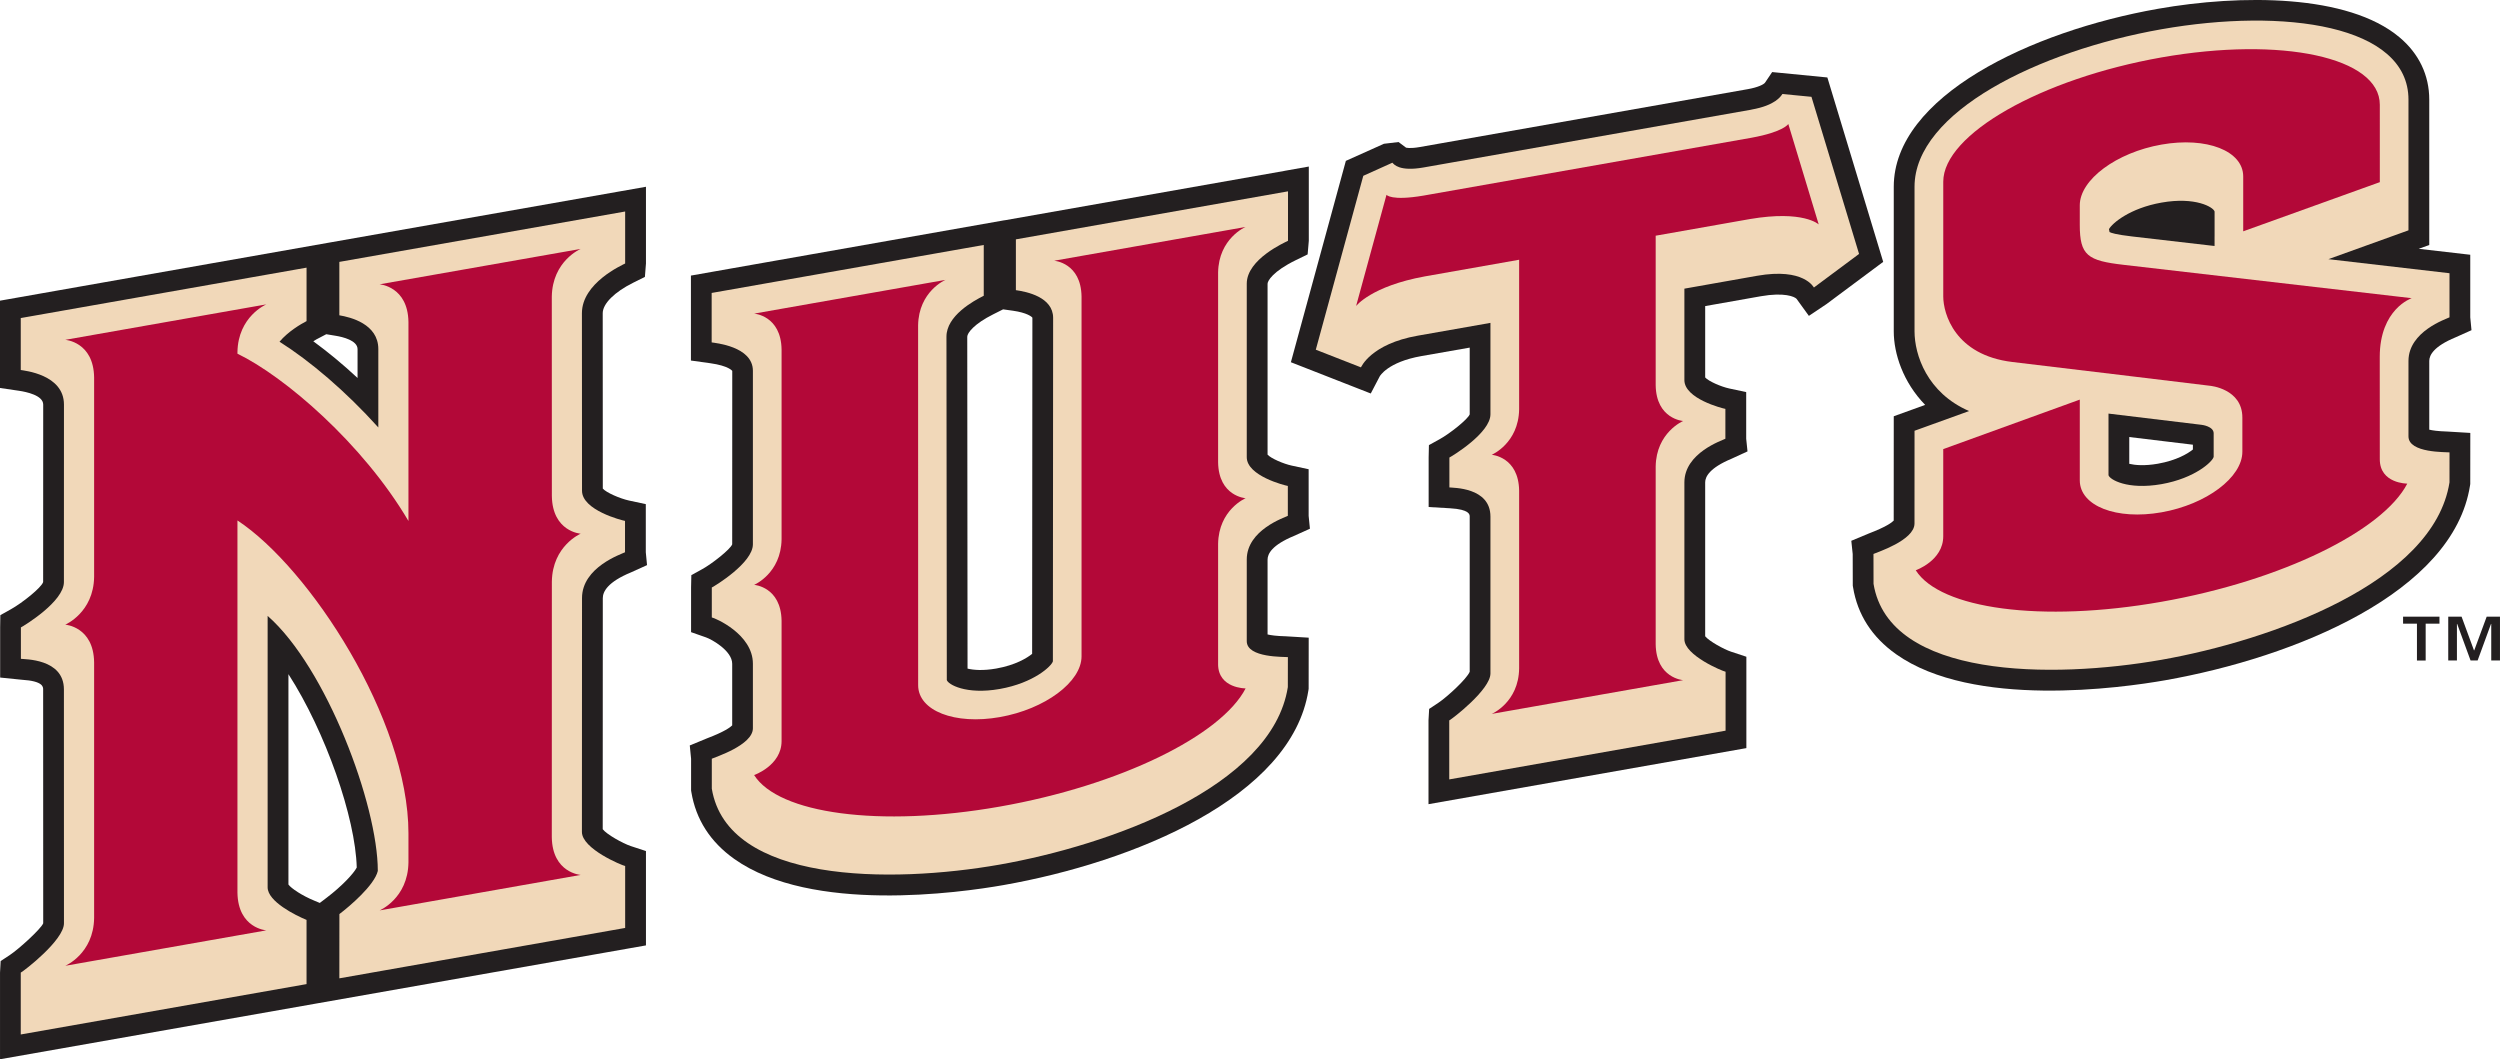
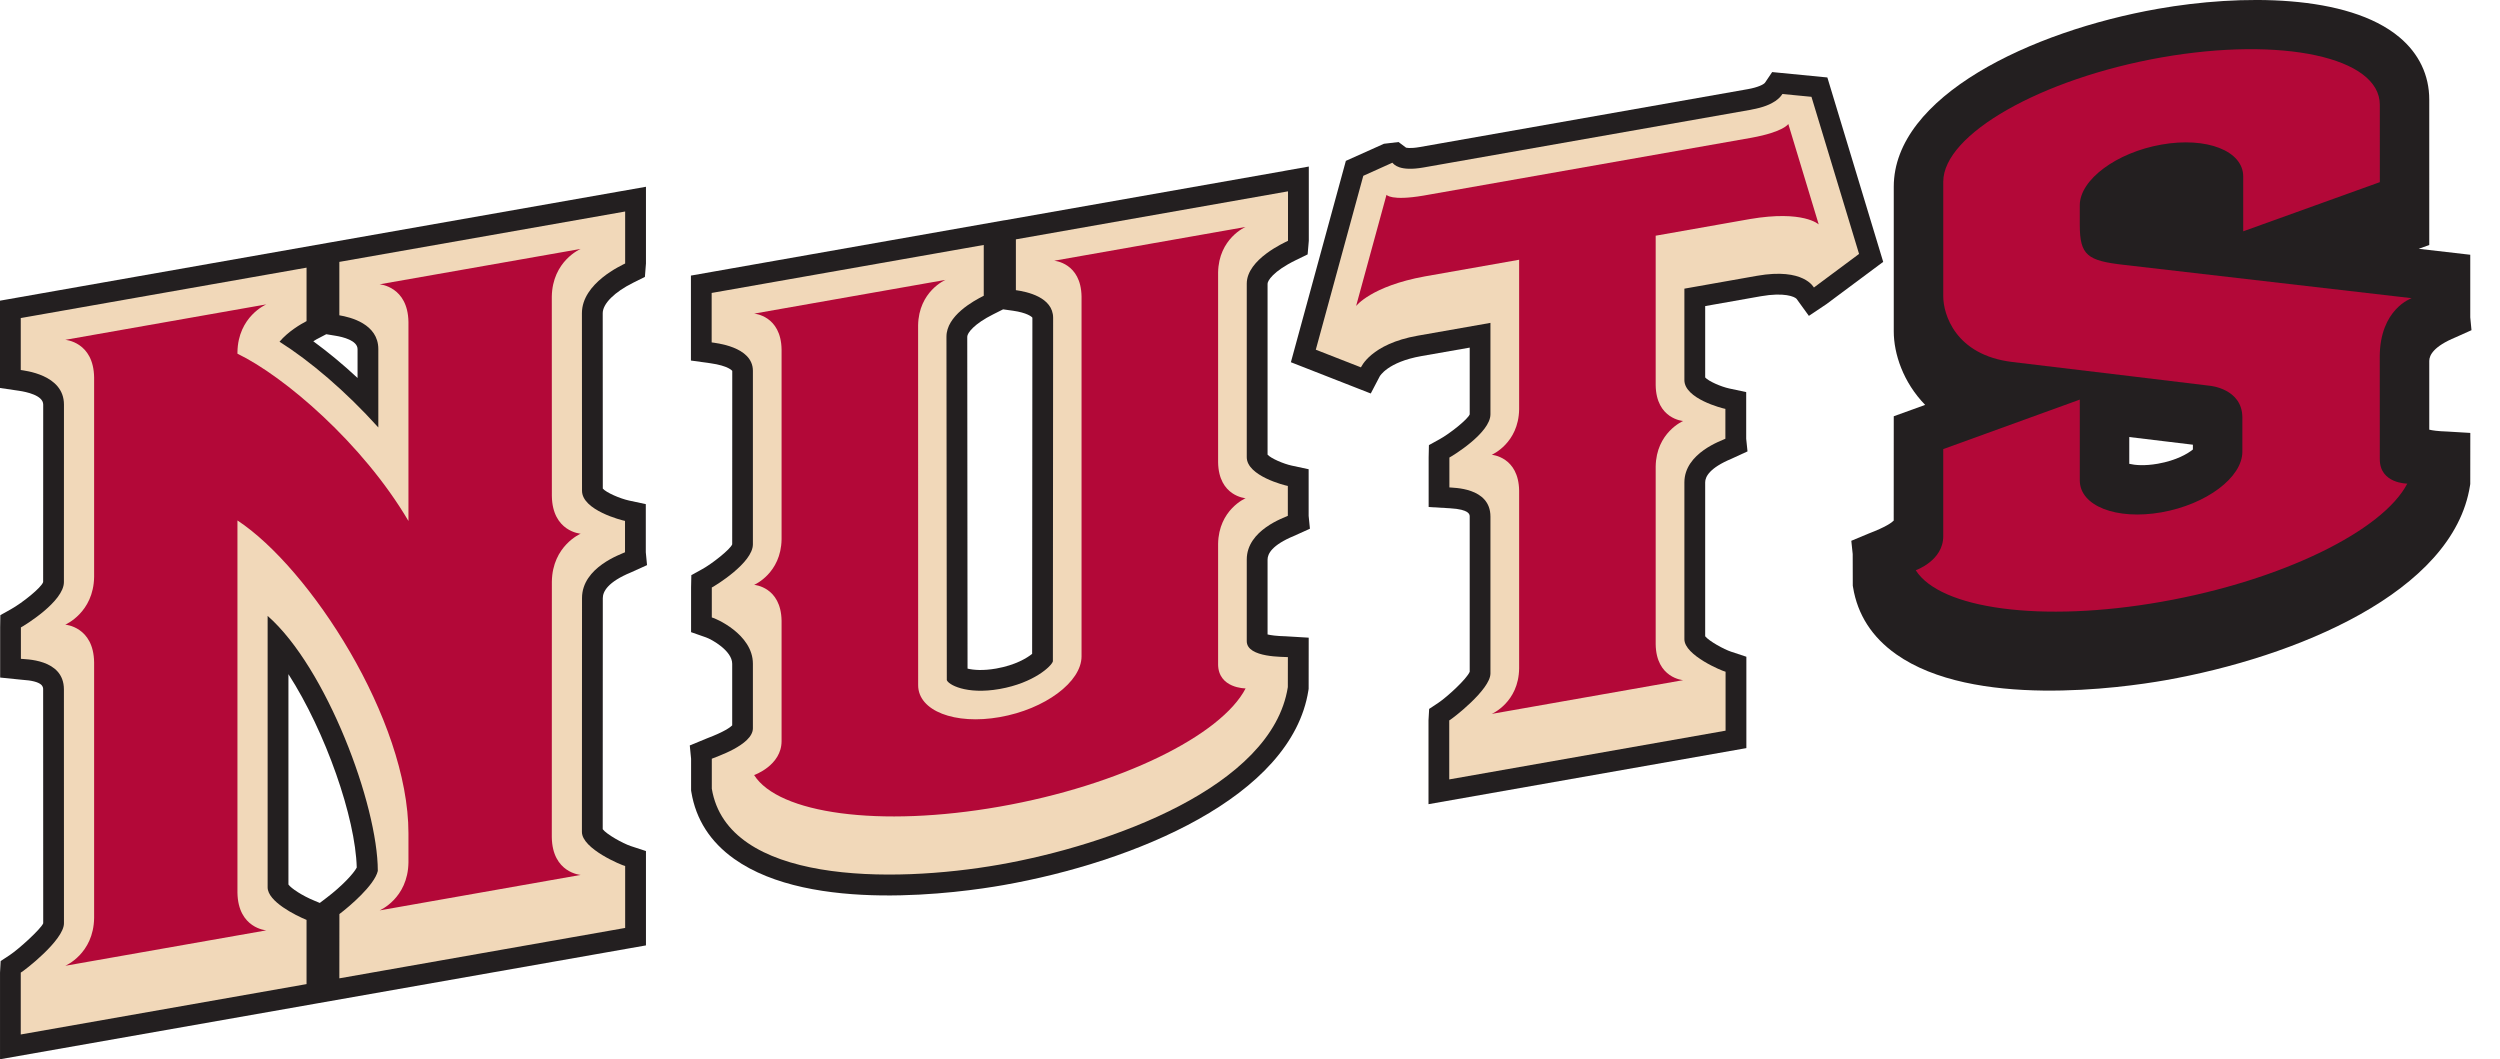
<svg xmlns="http://www.w3.org/2000/svg" viewBox="0 0 155.99 66.094" data-name="Layer 2" id="Layer_2">
  <defs>
    <style>
      .cls-1 {
        fill: #f1d8b9;
      }

      .cls-2 {
        fill: #b30838;
      }

      .cls-3 {
        fill: #231f20;
      }
    </style>
  </defs>
  <g id="Design">
    <g>
      <g>
        <g>
          <path d="M134.643,.55h0c-7.936,1.4-16.48,5.471-16.48,11.104v9.02c0,1.4,.586,3.178,1.959,4.59-.484,.174-1.959,.709-1.959,.709,0,0-.001,6.17-.003,6.51-.12,.123-.474,.391-1.551,.803l-1.095,.457,.087,.826,.005,1.971,.017,.103c.28,1.709,1.182,3.111,2.682,4.174,4.809,3.408,14.066,2.107,16.789,1.629,8.123-1.435,17.979-5.476,19.025-12.148l.015-.098,.003-3.188-1.429-.086c-.609-.019-.938-.07-1.132-.117v-4.291c0-.359,.285-.91,1.638-1.469l.997-.447-.077-.801v-3.906s-2.393-.277-3.217-.371c.233-.086,.659-.238,.659-.238V6.216c0-1.523-.643-2.871-1.858-3.889-3.218-2.703-9.896-2.688-15.075-1.777Zm-1.785,27v-.281c1.488,.18,3.475,.418,3.97,.479v.299c-.307,.248-1.011,.68-2.185,.887-.84,.148-1.431,.09-1.785,.006v-1.389Z" class="cls-3" />
-           <path d="M150.279,27.23v-4.713c.005-1.846,2.369-2.615,2.56-2.717v-2.752l-7.556-.877,4.996-1.799V6.216c0-4.664-7.752-5.74-15.411-4.391-7.658,1.351-15.409,5.16-15.409,9.828v9.02c0,1.465,.78,3.84,3.405,4.975l-3.405,1.23-.002,5.787c0,1.055-2.367,1.803-2.56,1.9l.004,1.865c.973,5.902,11.136,5.941,17.967,4.738,6.835-1.209,16.992-4.828,17.971-11.072l.001-1.869c-.191-.029-2.561,.057-2.561-.998Zm-12.155,1.27c-.04,.272-1.139,1.336-3.256,1.709-2.129,.373-3.239-.293-3.306-.559v-3.844c2.957,.357,5.809,.701,5.809,.701,.037,.004,.753,.098,.753,.529v1.463Zm.056-13.75v.598c-.083-.01-.165-.02-.247-.027-2.155-.25-4.908-.568-4.908-.568-1.005-.117-1.303-.221-1.399-.274-.007-.029-.022-.084-.034-.182,.193-.361,1.296-1.307,3.277-1.656,2.127-.377,3.243,.291,3.312,.557v1.553Z" class="cls-1" />
          <path d="M148.487,22.275l.003,6.381c0,1.525,1.715,1.52,1.715,1.52-1.52,2.934-7.807,6.045-15.337,7.373-7.528,1.328-13.815,.434-15.333-1.967,0,0,1.716-.598,1.716-2.121v-5.439l8.52-3.088v5.039c0,1.598,2.285,2.49,5.098,1.994,2.816-.498,5.046-2.184,5.046-3.781v-2.131c0-1.807-2.022-1.984-2.022-1.984,0,0-8.722-1.057-12.331-1.484-3.579-.43-4.31-3.01-4.31-4.09v-7.158c0-2.957,6.097-6.426,13.617-7.756,7.524-1.322,13.622-.006,13.622,2.953,0,0,.001,1.27,.001,4.83l-8.524,3.068v-3.422c0-1.598-2.283-2.488-5.1-1.99-2.812,.494-5.098,2.193-5.098,3.787v1.221c0,1.912,.486,2.238,2.745,2.496,2.593,.299,17.967,2.08,17.967,2.08,0,0-1.995,.664-1.995,3.67Z" class="cls-2" />
        </g>
        <g>
          <path d="M110.133,5.154c-.082,.119-.453,.299-1.072,.408l-20.473,3.613c-.635,.111-.857,.037-.86,.035-.168-.127-.465-.348-.465-.348l-.912,.109-2.375,1.066-3.43,12.564,4.984,1.951,.558-1.066c.004-.01,.489-.894,2.6-1.268,0,0,1.696-.299,3.016-.529v4.164c-.115,.307-1.237,1.199-1.875,1.551l-.67,.369-.017,.773v3.09l1.334,.078c1.228,.072,1.228,.397,1.228,.518v9.682c-.181,.453-1.436,1.592-1.95,1.934l-.58,.385-.041,.719v5.225l19.834-3.498v-5.701l-.944-.312c-.462-.152-1.382-.662-1.626-.965v-9.604c0-.357,.287-.906,1.634-1.469l1.007-.463-.082-.789v-2.912l-1.049-.223c-.521-.111-1.303-.455-1.51-.69v-4.453c1.249-.221,3.467-.613,3.467-.613,1.476-.26,2.112,.027,2.233,.16l.77,1.064,1.09-.729,3.547-2.641-3.484-11.506-3.444-.336-.441,.654Z" class="cls-3" />
          <path d="M113.028,6.041l-1.812-.176c-.102,.146-.442,.711-1.931,.973l-.014,.006-20.458,3.607c-1.486,.26-1.83-.184-1.932-.299l-1.817,.818-2.963,10.85,2.818,1.102c.008-.004,.604-1.459,3.541-1.977,0,0,3.211-.566,4.538-.799v5.709c-.005,1.16-2.366,2.592-2.562,2.693v1.865c.195,.033,2.562-.029,2.562,1.82v9.789c0,1.006-2.378,2.828-2.571,2.93v3.68l17.242-3.041v-3.678c-.192-.035-2.57-1.018-2.57-2.027v-9.789c.005-1.848,2.365-2.615,2.558-2.721v-1.863c-.192-.035-2.553-.633-2.558-1.793v-5.709l4.536-.803c2.936-.516,3.533,.731,3.546,.732l2.817-2.096-2.971-9.805Z" class="cls-1" />
          <path d="M111.583,7.736s-.275,.49-2.298,.859l-20.472,3.611c-2.025,.344-2.301-.051-2.301-.051l-1.897,6.939s.945-1.238,4.29-1.848l5.883-1.039v9.328c-.032,2.131-1.712,2.842-1.712,2.842,0,0,1.682,.119,1.712,2.242v11.082c-.026,2.133-1.712,2.844-1.712,2.844l11.947-2.106s-1.686-.119-1.715-2.242v-11.082c.029-2.133,1.715-2.846,1.715-2.846,0,0-1.686-.115-1.715-2.238V14.707l5.882-1.039c3.347-.568,4.291,.336,4.291,.336l-1.898-6.268Z" class="cls-2" />
        </g>
        <g>
          <path d="M80.142,10.664s-17.224,3.039-17.463,3.082v-.004l-19.568,3.453v5.301l1.199,.166c1.161,.162,1.377,.478,1.38,.48l-.004,10.822c-.116,.31-1.238,1.199-1.875,1.551l-.674,.371-.017,.775v2.783l.931,.326c.36,.125,1.635,.834,1.635,1.647v3.844c-.12,.119-.477,.393-1.563,.805l-1.084,.447,.082,.832v1.977l.017,.103c.283,1.707,1.185,3.111,2.683,4.174,4.811,3.408,14.068,2.107,16.789,1.627,8.125-1.432,17.984-5.477,19.029-12.149l.015-.1,.004-3.189-1.43-.086c-.611-.016-.942-.068-1.137-.115v-4.672c0-.361,.283-.91,1.642-1.473l1.001-.453-.08-.799v-2.912l-1.049-.225c-.522-.111-1.308-.453-1.514-.686v-10.664c0-.168,.317-.766,1.772-1.475l.728-.355,.073-.846v-4.635l-1.521,.27Zm-19.789,10.344c0-.232,.429-.801,1.61-1.391,0,0,.491-.246,.626-.315,.308,.043,.619,.086,.619,.086,.865,.123,1.175,.373,1.209,.435-.001,.01-.014,17.979-.016,20.975-.314,.254-1.036,.703-2.242,.916-.844,.148-1.435,.09-1.788,.004,0-1.334-.018-20.711-.018-20.711Z" class="cls-3" />
          <path d="M80.366,15.029v-3.09l-16.979,2.996v3.17c.669,.094,2.324,.428,2.324,1.73l-.015,21.428c-.069,.287-1.185,1.351-3.313,1.726-2.122,.375-3.238-.293-3.306-.559l-.022-21.422c0-1.303,1.663-2.221,2.327-2.553v-3.17l-16.977,2.994v3.086c.184,.035,2.573,.238,2.573,1.773v10.824c0,1.166-2.371,2.598-2.564,2.697v1.867c.193,.035,2.564,1.037,2.564,2.889v4.027c0,1.055-2.373,1.805-2.564,1.9v1.869c.975,5.9,11.137,5.939,17.969,4.736,6.839-1.207,16.994-4.828,17.973-11.074l.003-1.871c-.195-.027-2.566,.062-2.566-.994v-5.096c0-1.85,2.371-2.621,2.563-2.725v-1.865c-.192-.033-2.563-.627-2.563-1.793v-10.828c0-1.535,2.395-2.58,2.573-2.676Z" class="cls-1" />
          <path d="M76.005,41.437v-7.502c.034-2.139,1.718-2.848,1.718-2.848,0,0-1.684-.115-1.718-2.24v-11.84c.033-2.133,1.713-2.846,1.713-2.846l-11.945,2.107s1.681,.119,1.711,2.238v22.447c0,1.598-2.281,3.295-5.1,3.791-2.811,.498-5.095-.395-5.095-1.99l-.003-22.447c.033-2.135,1.709-2.844,1.709-2.844l-11.941,2.105s1.68,.117,1.713,2.24v11.842c-.033,2.131-1.713,2.842-1.713,2.842,0,0,1.68,.117,1.713,2.242v7.506c0,1.523-1.713,2.121-1.713,2.121,1.513,2.4,7.805,3.293,15.329,1.967,7.528-1.326,13.818-4.439,15.339-7.375,0,0-1.718,.008-1.718-1.518Z" class="cls-2" />
        </g>
        <g>
          <path d="M38.782,11.922s-18.097,3.191-18.358,3.236h0L0,18.761v5.447l1.178,.174c.457,.066,1.518,.285,1.518,.861l-.004,11.076c-.114,.352-1.298,1.297-2.007,1.693l-.664,.371-.012,.766v3.127l1.344,.137c1.339,.08,1.339,.449,1.339,.605l.004,14.592c-.14,.35-1.515,1.602-2.074,1.973l-.581,.383-.04,.723v5.404s19.615-3.457,19.877-3.502h0l20.427-3.602v-5.887l-.945-.31c-.504-.168-1.509-.731-1.753-1.053,0-.338,.005-14.42,.005-14.42,0-.402,.305-1.006,1.759-1.605l1.001-.453-.077-.801v-3.004l-1.042-.223c-.57-.125-1.426-.496-1.641-.748,0-.732-.005-10.941-.005-10.941,0-.592,.732-1.324,1.911-1.908l.721-.359,.066-.836v-4.787l-1.522,.268Zm-19.051,9.26s.519-.273,.626-.328c.297,.049,.602,.1,.602,.1,.407,.066,1.351,.285,1.351,.83v1.801c-.923-.861-1.832-1.607-2.761-2.291,.055-.031,.143-.09,.183-.111Zm-1.735,20.881c2.32,3.602,4.186,8.961,4.263,12.068-.185,.369-.933,1.166-1.866,1.875,0,0-.329,.25-.439,.334-.163-.067-.334-.139-.334-.139-.766-.312-1.454-.773-1.623-1.01v-13.129Z" class="cls-3" />
          <path d="M39.007,16.441v-3.244l-17.833,3.144v3.332c.691,.117,2.432,.537,2.432,2.109v4.889c-2.054-2.279-4.246-4.133-6.165-5.35,.544-.643,1.328-1.098,1.687-1.285v-3.336L1.295,19.845v3.242c.198,.039,2.696,.27,2.696,2.156,0,3.49-.003,11.076-.003,11.076,0,1.221-2.484,2.723-2.684,2.83v1.959c.2,.037,2.684-.031,2.684,1.91l.003,14.592c0,1.057-2.492,2.971-2.696,3.078v3.859l17.832-3.143v-4.006c-.691-.283-2.428-1.148-2.428-2.031v-16.938c3.666,3.223,6.875,11.791,6.875,15.916-.213,.892-1.756,2.203-2.397,2.689l-.003,4.01,17.833-3.144v-3.865c-.198-.037-2.698-1.068-2.698-2.125l.006-14.592c0-1.939,2.483-2.752,2.683-2.859v-1.957c-.199-.037-2.683-.664-2.683-1.883,0,0-.006-7.584-.006-11.076,0-1.885,2.5-2.996,2.698-3.103Z" class="cls-1" />
          <path d="M34.43,52.234l.004-15.945c.035-2.24,1.799-2.988,1.799-2.988,0,0-1.764-.121-1.799-2.35l-.004-12.432c.032-2.242,1.803-2.988,1.803-2.988l-12.548,2.209s1.767,.125,1.801,2.354v12.414c-2.85-4.84-7.748-9.027-10.67-10.439v-.092c.034-2.24,1.803-2.986,1.803-2.986l-12.547,2.213s1.769,.121,1.801,2.35v12.436c-.032,2.238-1.803,2.986-1.803,2.986,0,0,1.77,.121,1.803,2.35v15.949c-.032,2.242-1.801,2.986-1.801,2.986l12.547-2.211s-1.768-.121-1.803-2.353v-23.223c4.49,2.951,10.67,12.408,10.67,19.52v1.822c-.034,2.244-1.801,2.99-1.801,2.99l12.548-2.215s-1.77-.121-1.803-2.356Z" class="cls-2" />
        </g>
      </g>
-       <path d="M150.807,38.916h-.865v-.438h2.271v.438h-.861v2.297h-.544v-2.297Zm1.957-.438h.829l.772,2.098h.019l.775-2.098h.83v2.734h-.545v-2.283h-.015l-.835,2.283h-.44l-.836-2.283h-.015v2.283h-.542v-2.734Z" class="cls-3" />
    </g>
  </g>
</svg>